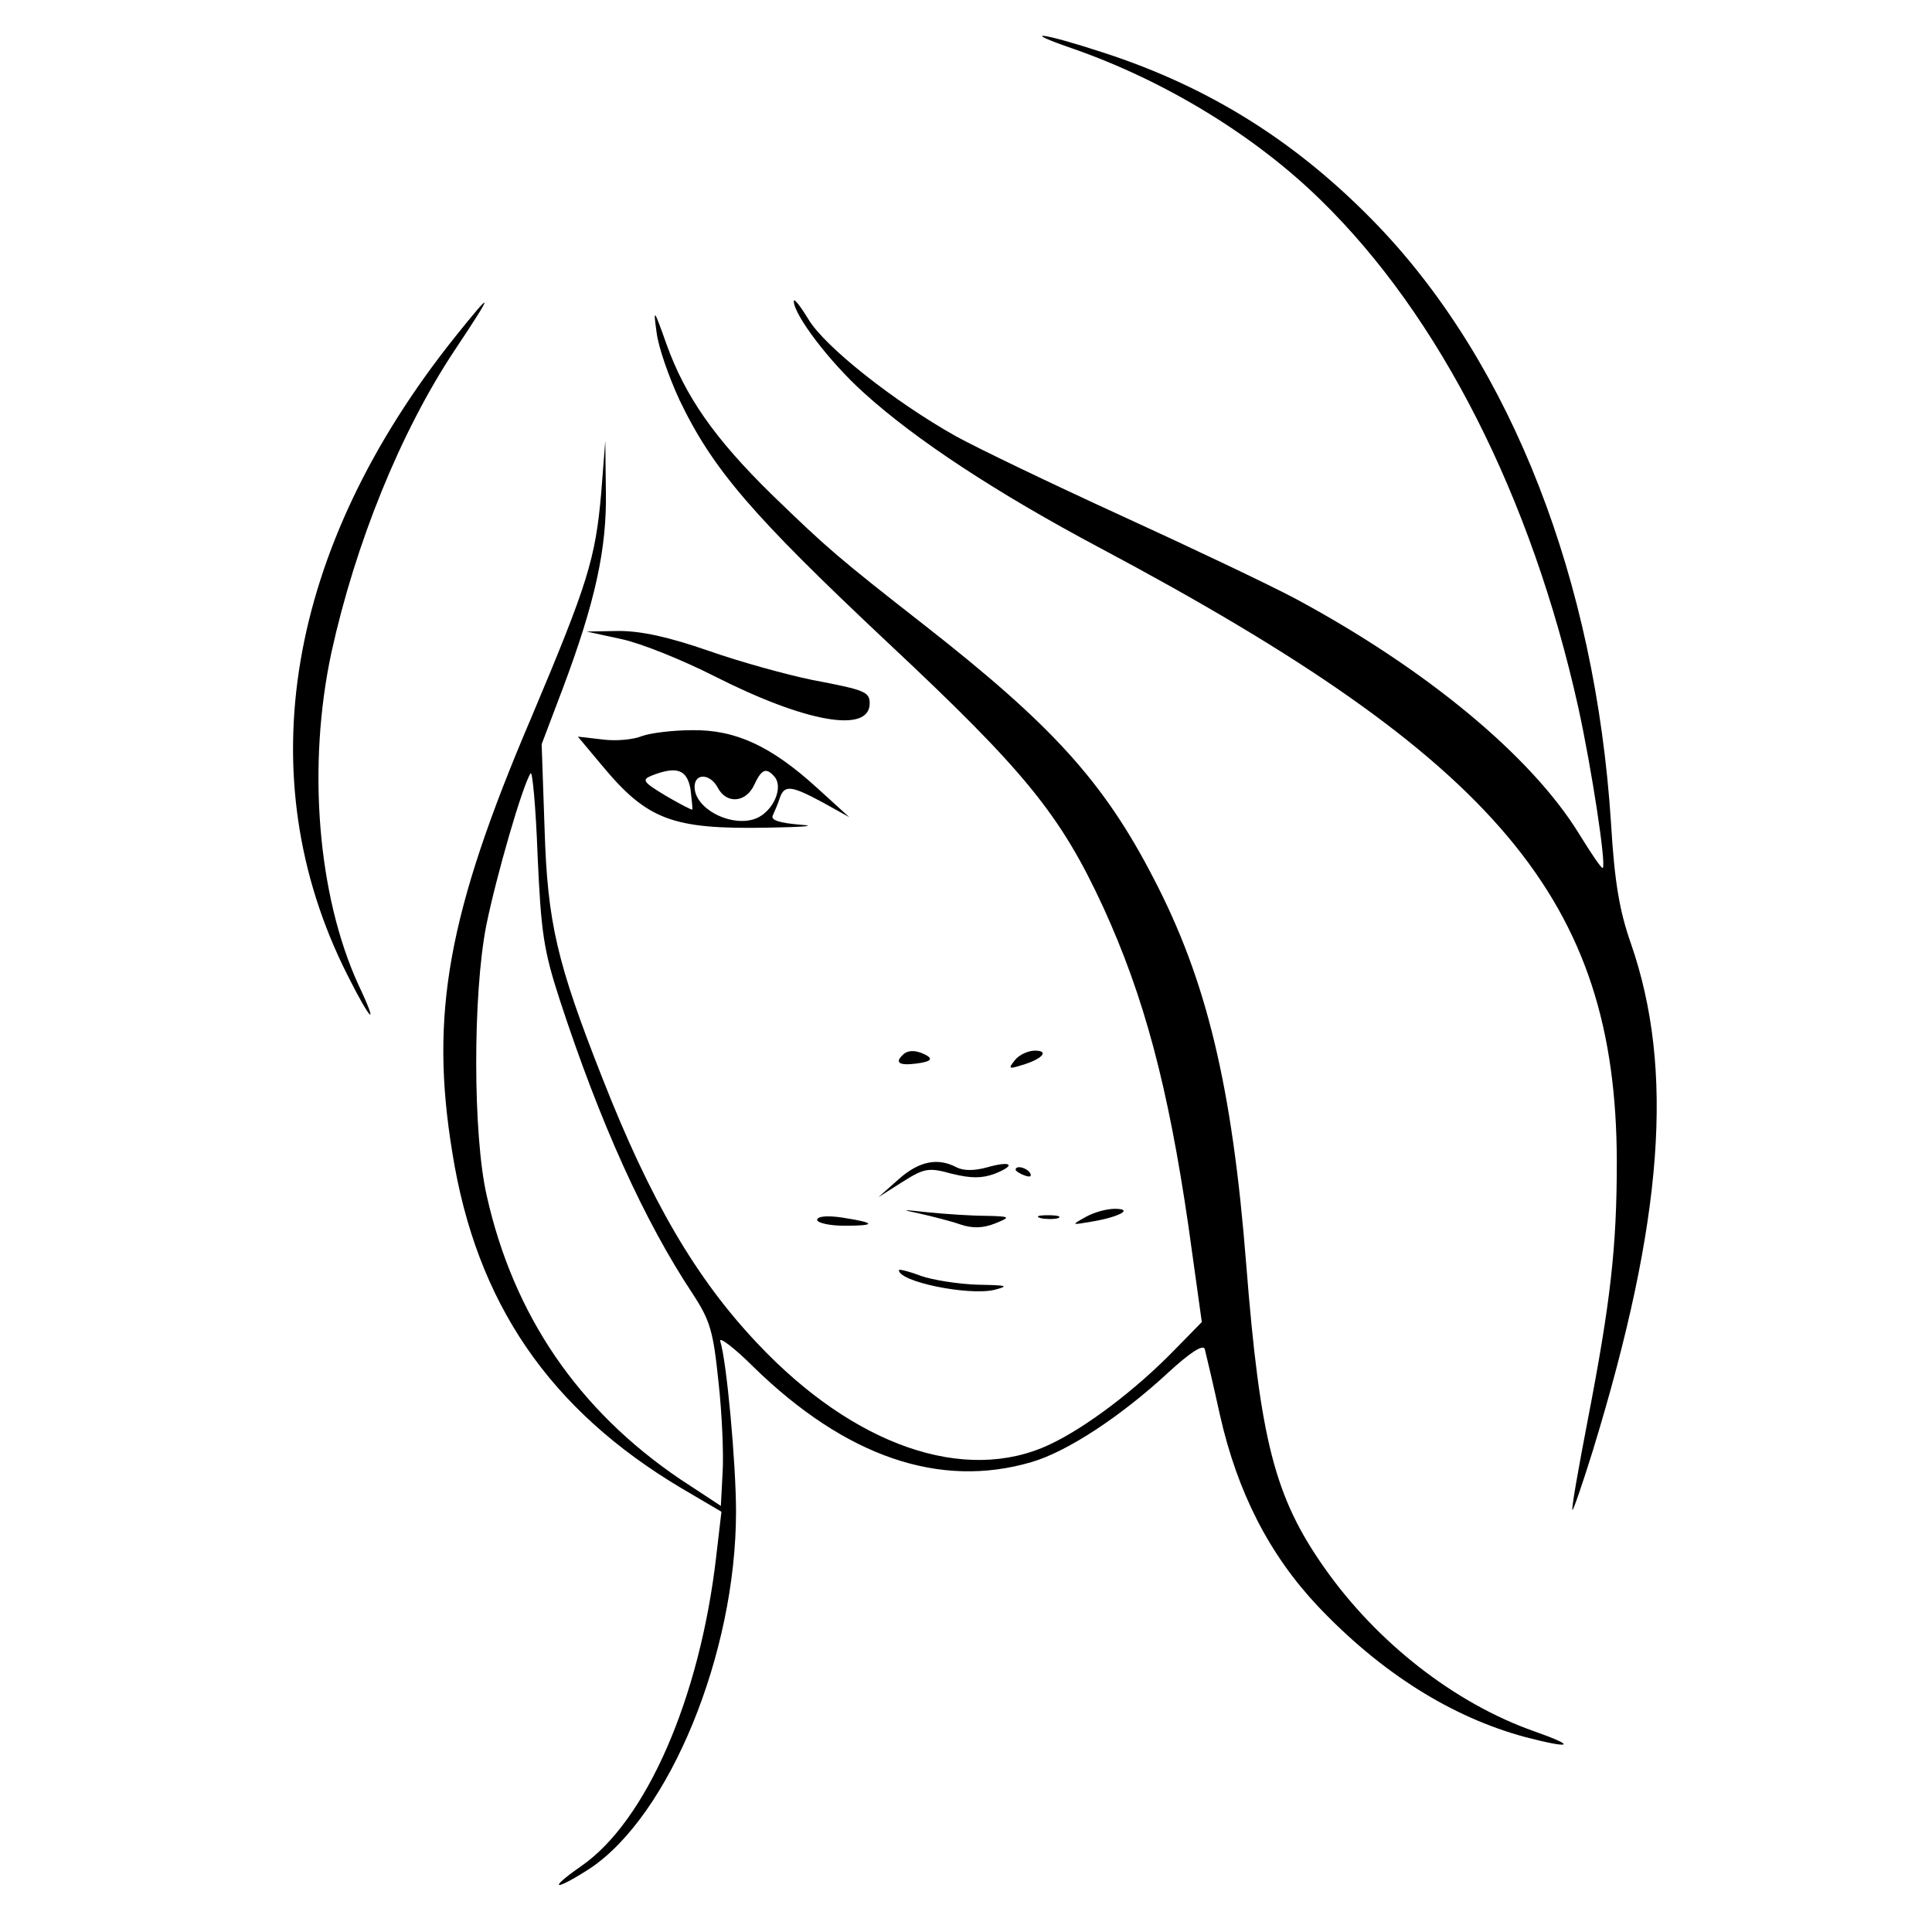
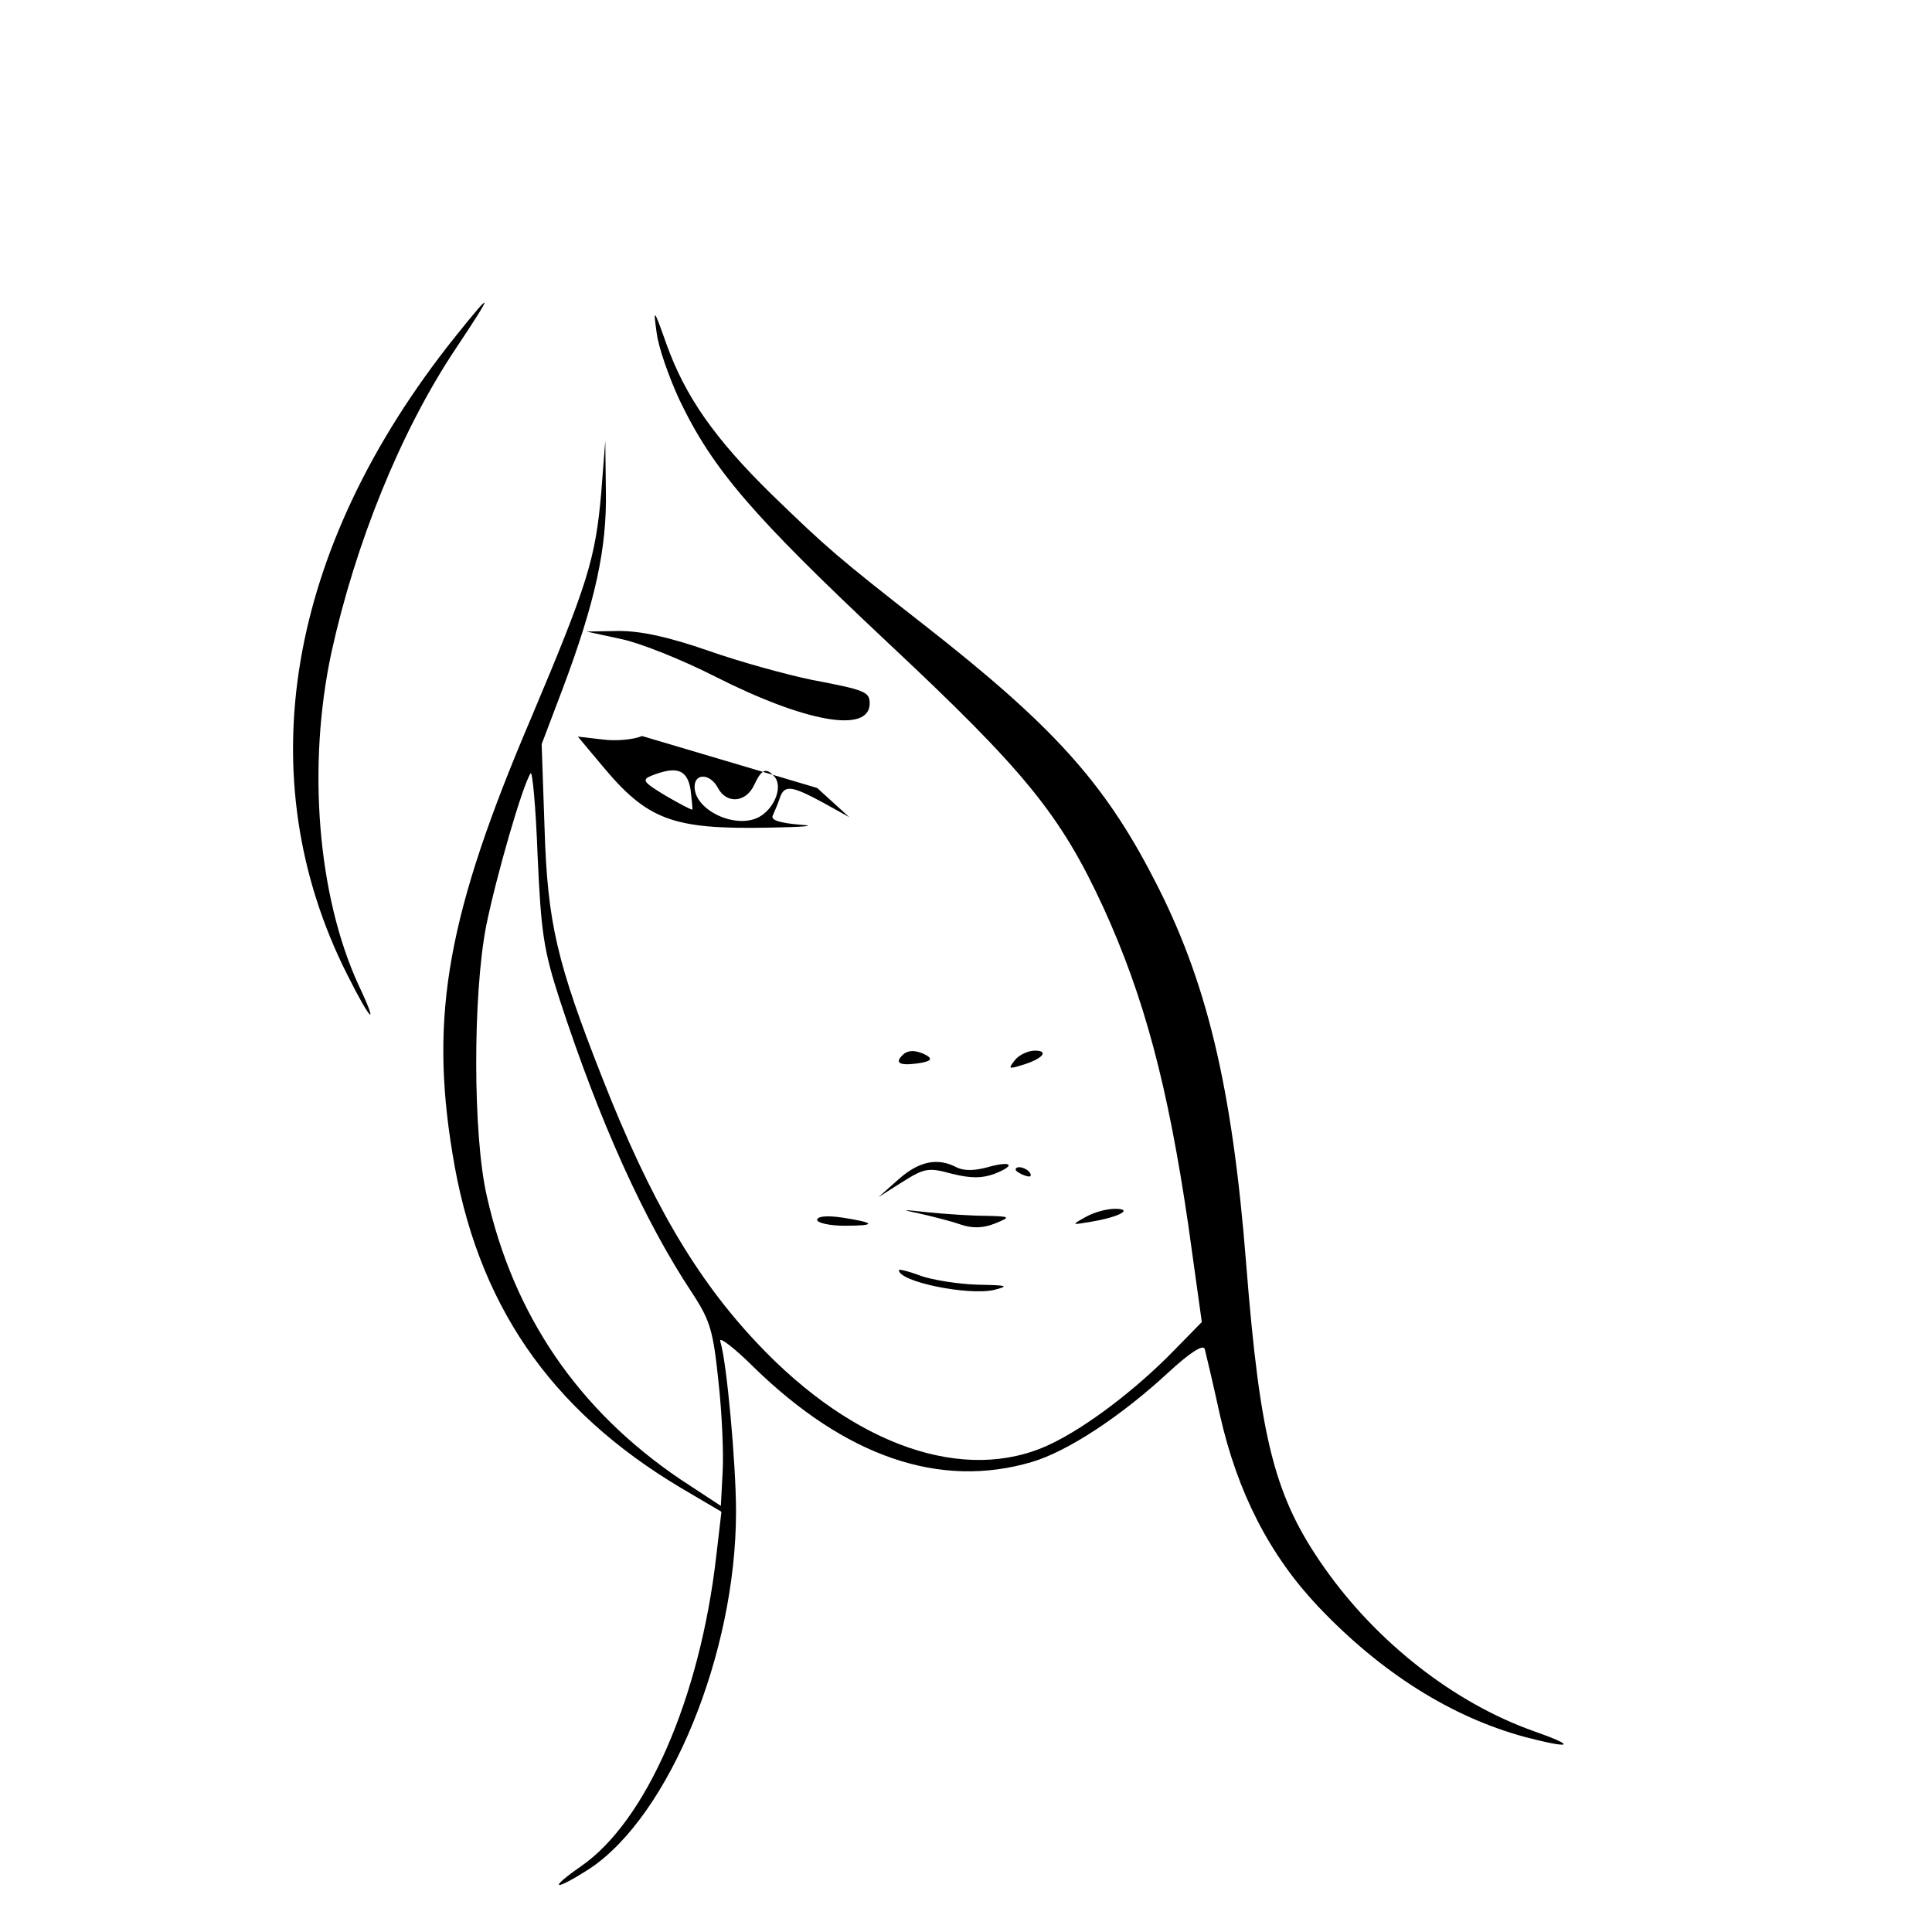
<svg xmlns="http://www.w3.org/2000/svg" version="1.0" width="331pt" height="331pt" viewBox="0 0 331 331" preserveAspectRatio="xMidYMid meet">
  <g transform="translate(0,331) scale(0.1,-0.1)" fill="#000000" stroke="none">
-     <path d="M1840 3226 c157 -55 311 -149 423 -259 204 -199 361 -509 441 -869 23 -105 48 -269 42 -275 -2 -2 -20 25 -41 59 -82 133 -262 282 -485 402 -47 25 -182 89 -300 143 -118 54 -245 115 -283 136 -105 59 -224 153 -252 200 -14 23 -25 37 -25 31 0 -23 60 -103 120 -157 88 -80 228 -172 405 -266 682 -363 884 -604 885 -1051 0 -148 -11 -242 -50 -444 -16 -83 -28 -151 -26 -153 1 -2 17 44 35 102 121 395 140 653 65 869 -19 54 -28 104 -34 207 -27 415 -170 782 -398 1021 -136 142 -287 238 -472 298 -107 35 -146 39 -50 6z" />
    <path d="M779 2732 c-288 -361 -355 -753 -184 -1092 41 -82 55 -93 19 -17 -70 153 -88 375 -46 570 41 186 118 377 211 517 68 102 68 107 0 22z" />
    <path d="M1125 2740 c3 -25 21 -76 39 -115 57 -119 124 -197 357 -416 235 -220 296 -295 369 -453 70 -153 111 -306 146 -546 l23 -165 -47 -48 c-66 -68 -152 -133 -214 -162 -145 -68 -335 -2 -500 173 -106 112 -184 246 -266 455 -78 198 -94 266 -99 427 l-5 145 36 95 c56 149 76 241 74 339 l-1 86 -7 -90 c-10 -113 -23 -155 -120 -385 -143 -335 -174 -508 -135 -745 41 -257 166 -440 393 -575 l68 -40 -9 -77 c-28 -243 -120 -453 -231 -530 -59 -41 -47 -44 15 -4 136 91 250 368 250 611 0 82 -16 258 -27 292 -3 9 23 -10 57 -44 158 -154 319 -209 476 -163 62 18 154 79 234 153 38 35 60 49 63 41 2 -8 14 -58 26 -113 30 -133 85 -240 168 -328 108 -114 229 -190 355 -224 81 -21 89 -16 15 10 -136 48 -269 152 -359 280 -85 121 -110 217 -134 521 -24 305 -68 486 -158 659 -86 167 -175 264 -392 434 -151 118 -168 133 -263 225 -98 96 -148 168 -180 257 -22 62 -23 63 -17 20z m-166 -1143 c69 -211 145 -379 228 -504 30 -46 35 -64 44 -151 6 -54 9 -124 7 -155 l-3 -57 -70 46 c-174 118 -285 280 -331 485 -24 104 -24 345 -1 463 17 84 62 240 76 261 3 6 9 -57 12 -140 6 -132 10 -162 38 -248z" />
    <path d="M1065 2215 c33 -7 105 -36 160 -64 156 -79 265 -98 265 -46 0 20 -9 23 -98 40 -44 9 -124 31 -178 50 -69 24 -116 34 -154 34 l-55 -1 60 -13z" />
-     <path d="M1100 2049 c-14 -6 -44 -9 -67 -6 l-43 5 41 -49 c78 -94 121 -110 284 -107 61 1 86 3 57 5 -37 3 -52 8 -48 16 3 7 9 20 12 30 8 23 20 21 74 -8 l45 -25 -55 50 c-79 72 -140 100 -214 99 -34 0 -72 -5 -86 -10z m83 -91 c2 -18 4 -34 3 -35 -1 -1 -22 10 -46 24 -38 23 -41 27 -24 34 43 17 61 11 67 -23z m145 20 c13 -18 -2 -54 -28 -68 -40 -21 -110 12 -110 52 0 24 27 23 40 -2 15 -28 48 -25 62 5 13 28 21 31 36 13z" />
+     <path d="M1100 2049 c-14 -6 -44 -9 -67 -6 l-43 5 41 -49 c78 -94 121 -110 284 -107 61 1 86 3 57 5 -37 3 -52 8 -48 16 3 7 9 20 12 30 8 23 20 21 74 -8 l45 -25 -55 50 z m83 -91 c2 -18 4 -34 3 -35 -1 -1 -22 10 -46 24 -38 23 -41 27 -24 34 43 17 61 11 67 -23z m145 20 c13 -18 -2 -54 -28 -68 -40 -21 -110 12 -110 52 0 24 27 23 40 -2 15 -28 48 -25 62 5 13 28 21 31 36 13z" />
    <path d="M1547 1503 c-15 -14 -6 -19 24 -15 22 3 27 7 18 13 -17 10 -33 11 -42 2z" />
    <path d="M1739 1494 c-12 -15 -11 -16 11 -9 35 10 49 25 23 25 -11 0 -27 -7 -34 -16z" />
    <path d="M1540 1290 l-35 -31 41 26 c38 24 45 25 85 14 33 -8 51 -8 73 0 38 15 29 23 -13 11 -22 -6 -40 -6 -52 0 -32 17 -64 11 -99 -20z" />
    <path d="M1740 1306 c0 -2 7 -7 16 -10 8 -3 12 -2 9 4 -6 10 -25 14 -25 6z" />
    <path d="M1575 1231 c22 -5 54 -13 71 -19 21 -7 39 -6 59 2 27 11 27 12 -16 13 -24 0 -69 3 -99 6 -46 5 -48 5 -15 -2z" />
    <path d="M1860 1225 c-25 -14 -25 -14 10 -8 48 8 73 22 40 22 -14 0 -36 -6 -50 -14z" />
    <path d="M1400 1220 c0 -5 21 -10 47 -10 55 0 54 5 -4 14 -27 4 -43 2 -43 -4z" />
-     <path d="M1783 1223 c9 -2 23 -2 30 0 6 3 -1 5 -18 5 -16 0 -22 -2 -12 -5z" />
    <path d="M1540 1134 c0 -20 118 -44 163 -34 27 7 23 8 -28 9 -33 1 -77 8 -97 15 -21 8 -38 12 -38 10z" />
  </g>
</svg>